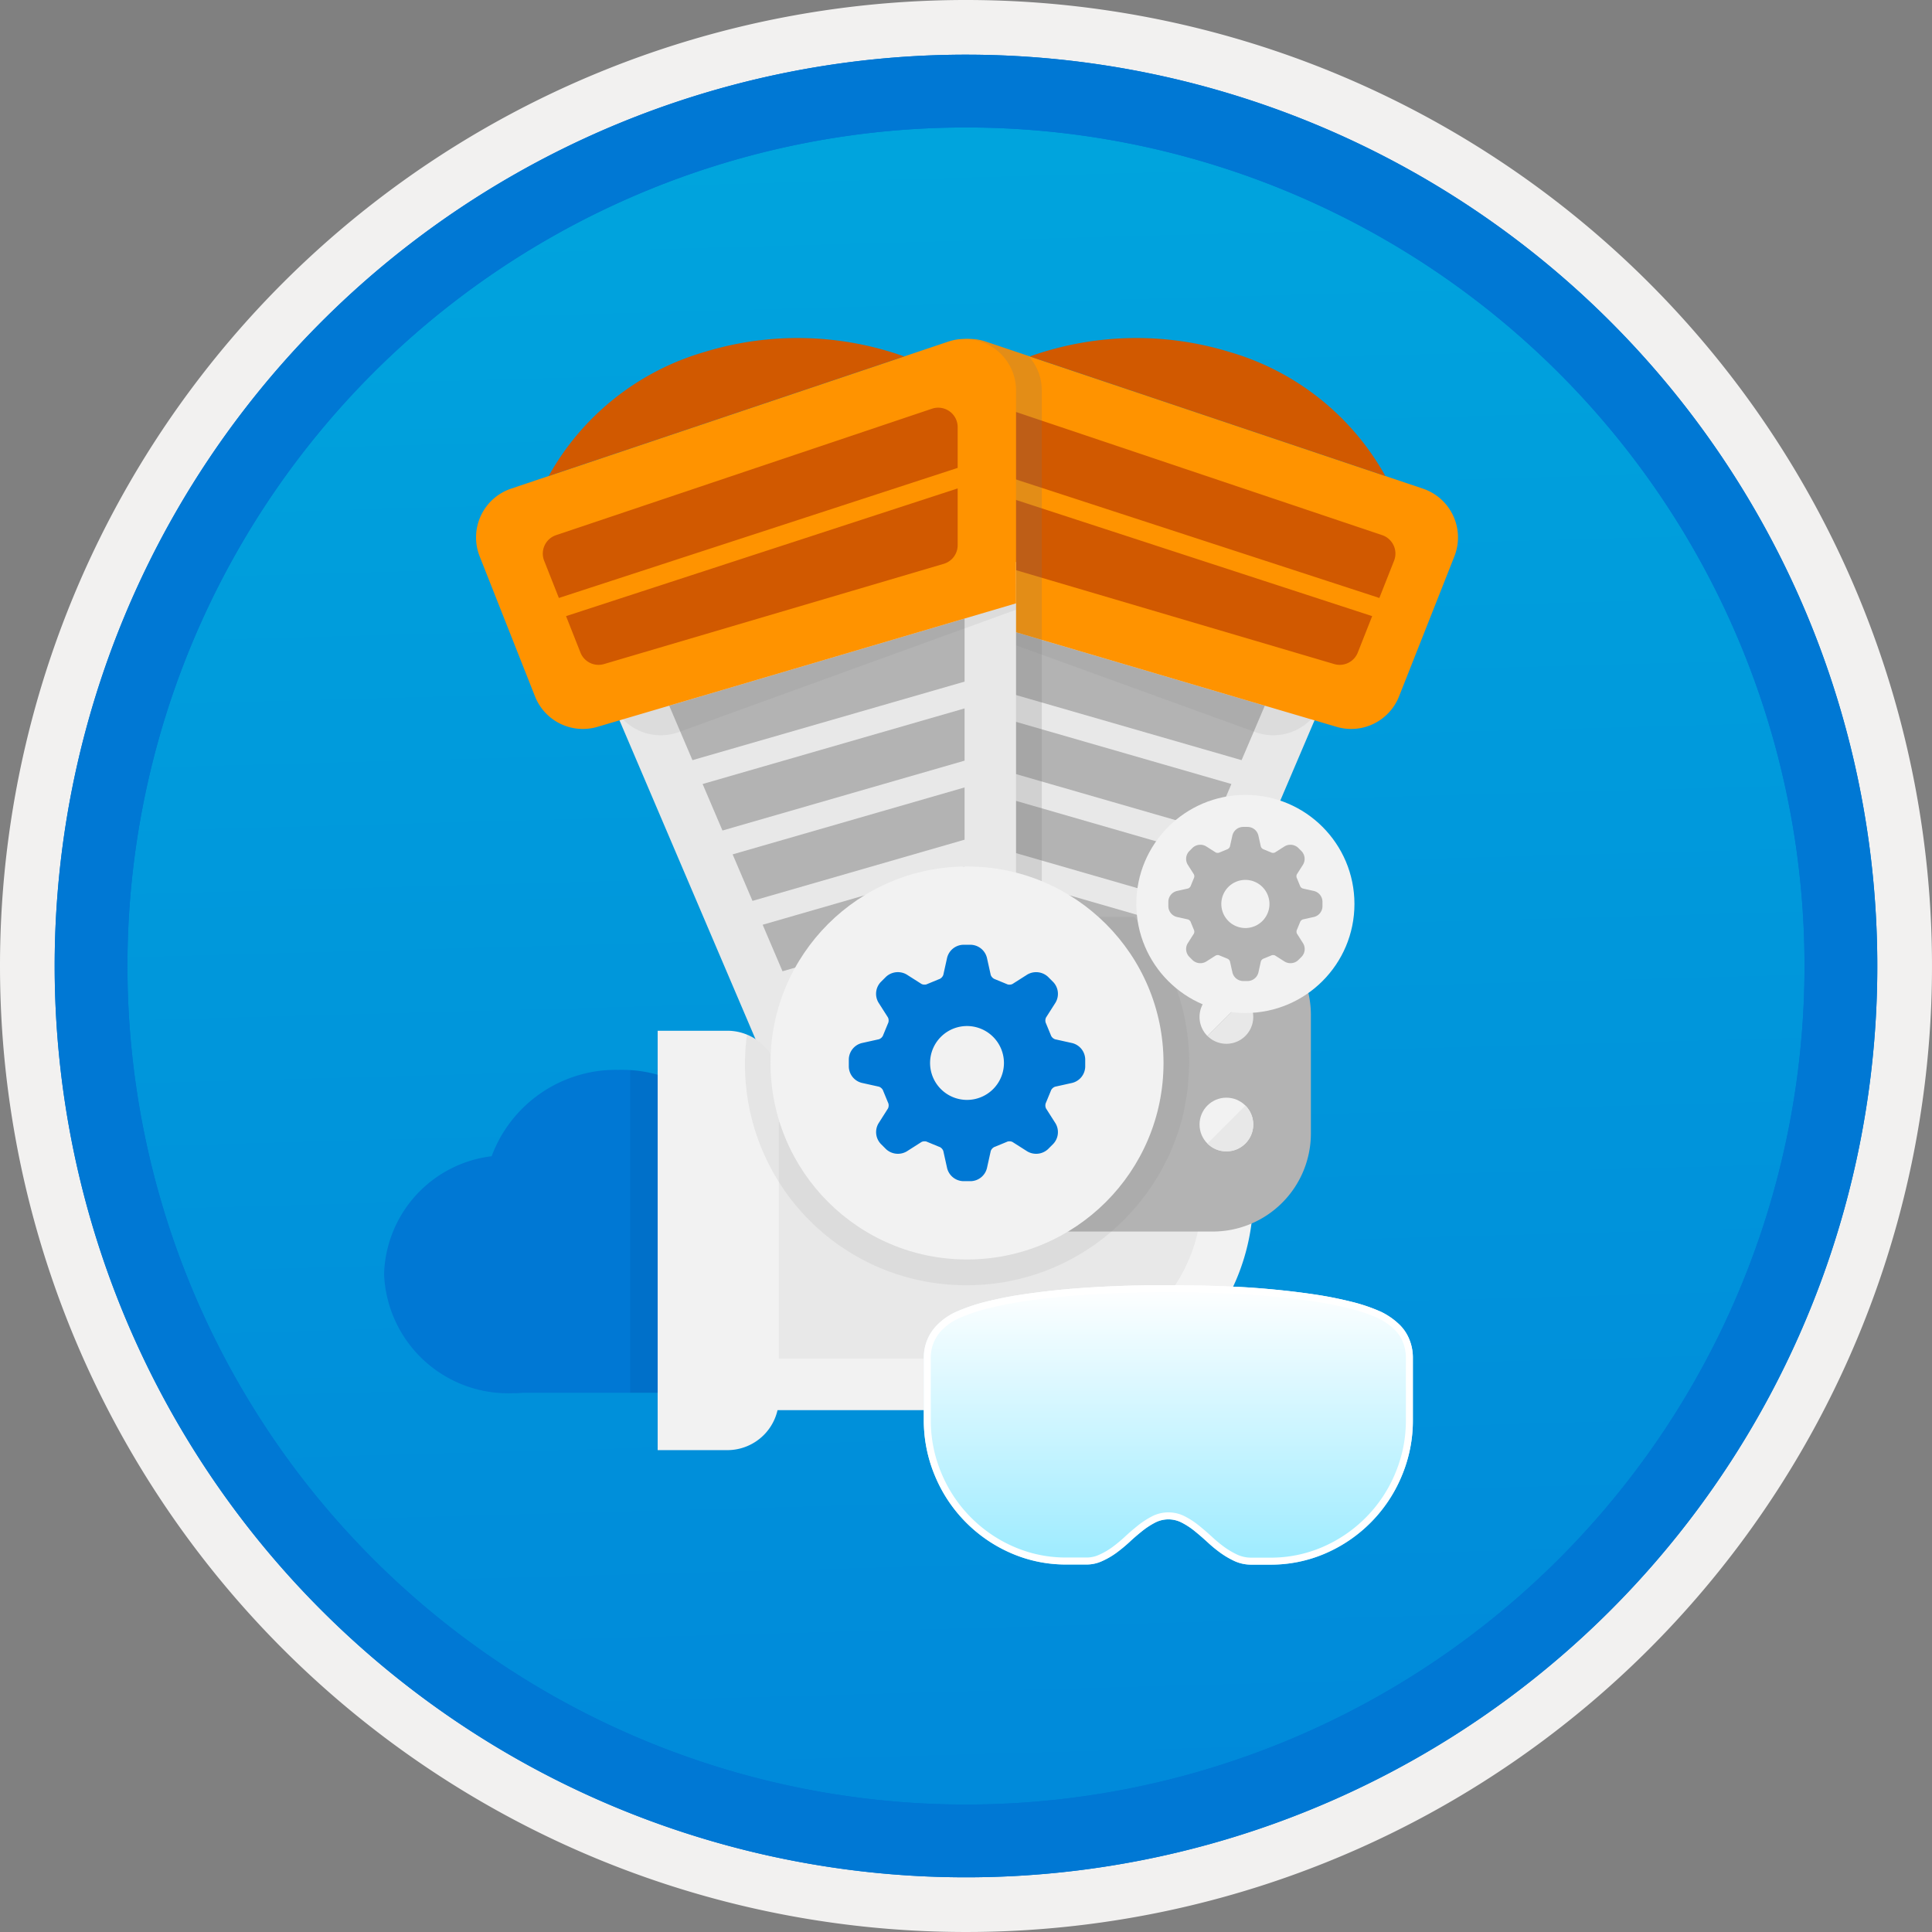
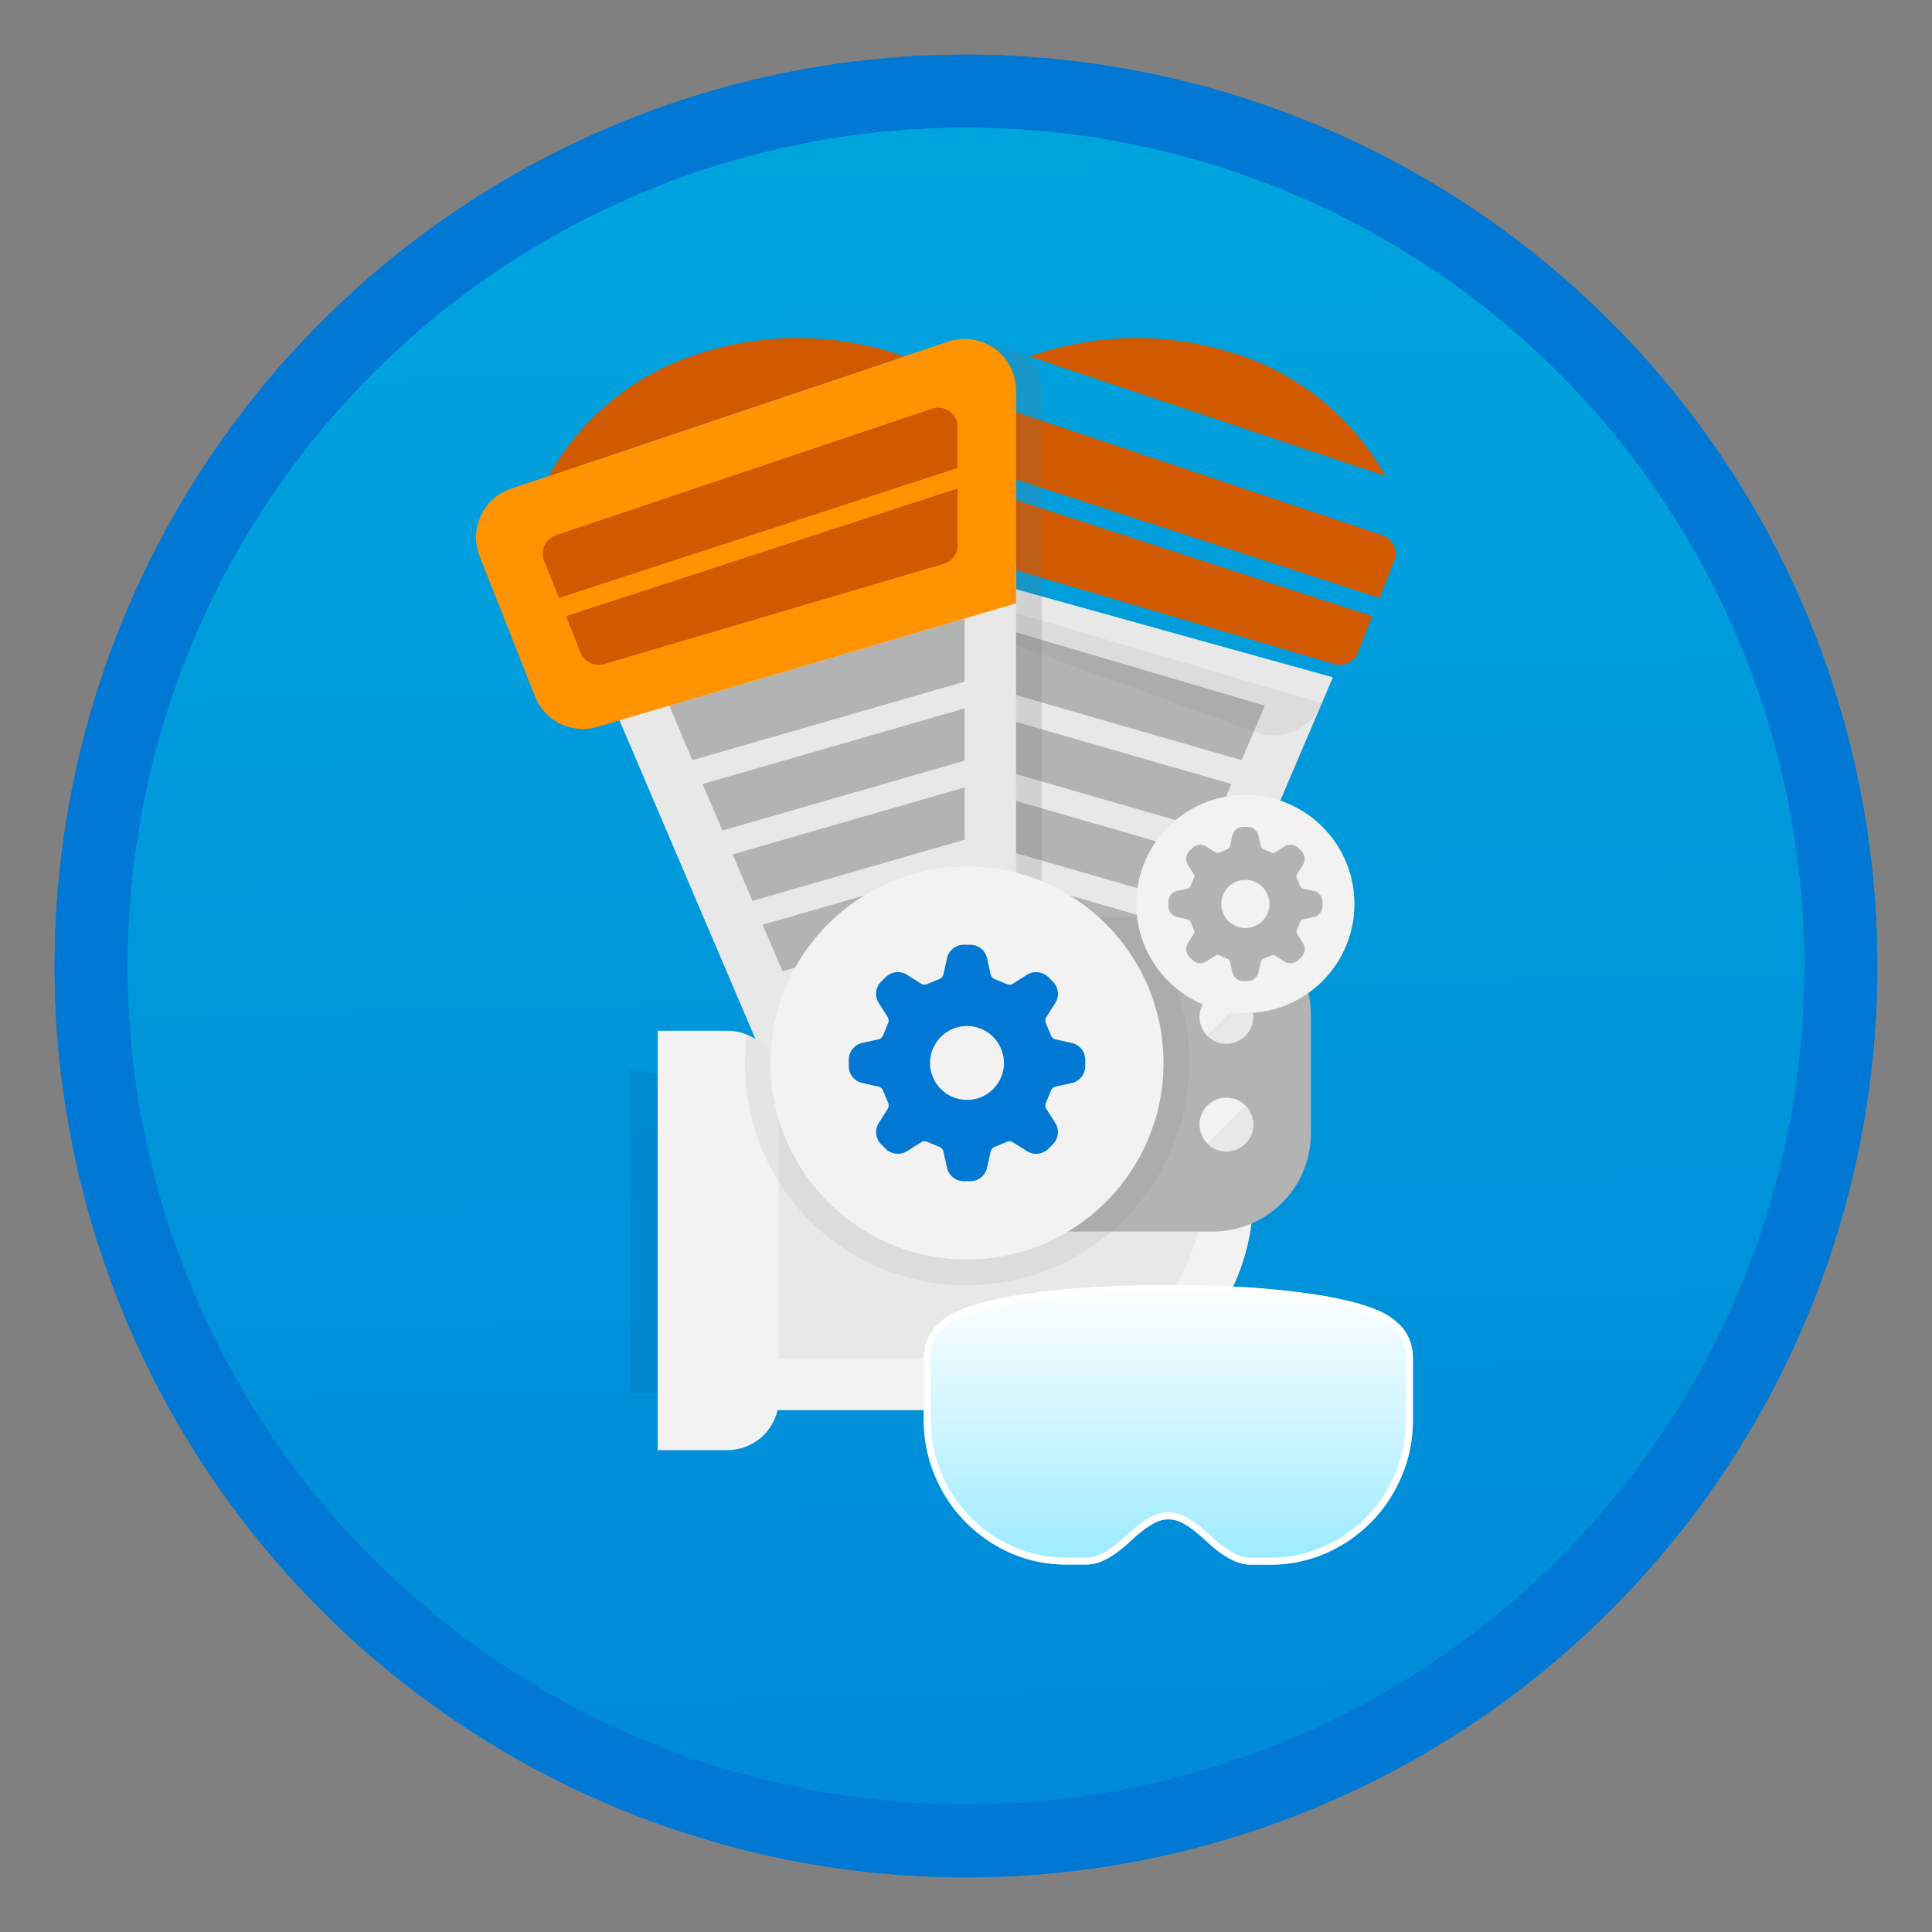
<svg xmlns="http://www.w3.org/2000/svg" viewBox="0 0 99.28 99.28">
  <rect x="0" y="0" width="99.28" height="99.28" fill="#808080" stroke="none" />
  <defs>
    <style>.e37f35e1-563f-4136-ae05-95dbbdd03d91{fill:url(#f290d7f2-bebc-4844-9f41-ac91c15a7837);}.a175dadd-e183-4315-9394-9cd26e8e704c{fill:#f2f1f0;}.a175dadd-e183-4315-9394-9cd26e8e704c,.a5c98c81-d94b-499b-ab94-32cea5d7be7f,.fe099bfe-5938-4e69-a280-df3cf464fc3e{fill-rule:evenodd;}.a5c98c81-d94b-499b-ab94-32cea5d7be7f,.bbedef3e-df5e-4e86-96b0-6ff98d69a730{fill:#0078d4;}.bfbd48c5-d915-4a59-9d06-0515eef7ba1c{fill:#e8e8e8;}.bb804b24-d17a-43f0-a347-dd4ef6fac5a4,.fe099bfe-5938-4e69-a280-df3cf464fc3e{fill:#b3b3b3;}.b8f837c1-e095-492e-88f4-d62de5f6dcd0,.ee05fd88-e2cf-465f-871d-e948e1e7fc18{fill:#767676;}.a64a8b79-ca61-4dc5-889e-8499bfddf7d5,.b8f837c1-e095-492e-88f4-d62de5f6dcd0{opacity:0.1;}.e48aba9d-3635-4a45-8ac0-67c8df694077{fill:#ff9300;}.a9f8b00c-002e-43cf-a69a-2bbb6d1f2a3d{fill:#d15900;}.ee05fd88-e2cf-465f-871d-e948e1e7fc18{opacity:0.2;}.e95544c0-387a-46c3-9781-d5190c23dd65{fill:#f2f2f2;}.a64a8b79-ca61-4dc5-889e-8499bfddf7d5{fill:#003067;}.a53e7018-f9eb-4dcf-b341-bc6fd92183ed{fill:url(#eb98ccc7-a89f-4231-99f6-32d8f905e794);}.e91905f5-98db-4875-9554-8cb21f6d75e2{fill:none;stroke:#fff;stroke-width:0.359px;}</style>
    <linearGradient id="f290d7f2-bebc-4844-9f41-ac91c15a7837" x1="47.87" y1="529.199" x2="51.853" y2="383.431" gradientTransform="matrix(1, 0, 0, -1, 0, 514.046)" gradientUnits="userSpaceOnUse">
      <stop offset="0" stop-color="#00abde" />
      <stop offset="1" stop-color="#007ed8" />
    </linearGradient>
    <linearGradient id="eb98ccc7-a89f-4231-99f6-32d8f905e794" x1="60.038" y1="448.002" x2="60.038" y2="433.642" gradientTransform="matrix(1, 0, 0, -1, 0, 514.046)" gradientUnits="userSpaceOnUse">
      <stop offset="0" stop-color="#fff" />
      <stop offset="1" stop-color="#9cebff" />
    </linearGradient>
  </defs>
  <g id="b843a9ec-eb12-4edd-8987-fab425b4613d" data-name="Layer 1">
    <path class="e37f35e1-563f-4136-ae05-95dbbdd03d91" d="M49.64,96.45a46.81,46.81,0,1,1,46.81-46.81A46.807,46.807,0,0,1,49.64,96.45Z" />
-     <path class="a175dadd-e183-4315-9394-9cd26e8e704c" d="M95.54,49.64a45.9,45.9,0,1,1-45.9-45.9A45.9,45.9,0,0,1,95.54,49.64ZM49.64,0A49.64,49.64,0,1,1,0,49.64,49.634,49.634,0,0,1,49.64,0Z" />
    <path class="a5c98c81-d94b-499b-ab94-32cea5d7be7f" d="M92.73,49.64a43.09,43.09,0,1,1-43.09-43.09A43.087,43.087,0,0,1,92.73,49.64Zm-43.09-46.83a46.83,46.83,0,1,1-46.83,46.83A46.834,46.834,0,0,1,49.64,2.81Z" />
    <path class="a5c98c81-d94b-499b-ab94-32cea5d7be7f" d="M92.729,49.64a43.09,43.09,0,1,1-43.09-43.09A43.087,43.087,0,0,1,92.729,49.64Zm-43.09-46.83a46.83,46.83,0,1,1-46.83,46.83A46.834,46.834,0,0,1,49.639,2.81Z" />
    <polygon class="bfbd48c5-d915-4a59-9d06-0515eef7ba1c" points="47.173 58.339 47.172 58.339 58.454 58.339 68.493 34.805 47.173 28.877 47.173 58.339" />
    <polygon class="bb804b24-d17a-43f0-a347-dd4ef6fac5a4" points="49.817 47.21 49.817 44.525 60.194 47.52 59.174 49.911 49.817 47.21" />
    <polygon class="bb804b24-d17a-43f0-a347-dd4ef6fac5a4" points="63.279 40.288 62.259 42.678 49.817 39.088 49.817 36.403 63.279 40.288" />
    <polygon class="bb804b24-d17a-43f0-a347-dd4ef6fac5a4" points="49.817 43.149 49.817 40.464 61.737 43.904 60.717 46.294 49.817 43.149" />
    <polygon class="bb804b24-d17a-43f0-a347-dd4ef6fac5a4" points="49.817 51.271 49.817 48.587 58.651 51.136 57.631 53.526 49.817 51.271" />
    <polygon class="bb804b24-d17a-43f0-a347-dd4ef6fac5a4" points="57.108 54.752 56.707 55.694 49.817 55.694 49.817 52.648 57.108 54.752" />
    <polygon class="bb804b24-d17a-43f0-a347-dd4ef6fac5a4" points="49.817 35.026 49.817 31.785 64.996 36.263 63.802 39.062 49.817 35.026" />
    <path class="b8f837c1-e095-492e-88f4-d62de5f6dcd0" d="M47.172,30.012l20.753,6.123v0a2.713,2.713,0,0,1-3.42,1.486L47.172,31.334Z" />
-     <path class="e48aba9d-3635-4a45-8ac0-67c8df694077" d="M47.173,31.004l21.512,6.347a2.645,2.645,0,0,0,3.208-1.565l2.844-7.197a2.645,2.645,0,0,0-1.616-3.479l-22.46-7.554a2.645,2.645,0,0,0-3.488,2.507Z" />
    <path class="a9f8b00c-002e-43cf-a69a-2bbb6d1f2a3d" d="M71.19,24.462a13.448,13.448,0,0,0-7.992-6.37,16.33,16.33,0,0,0-10.279.225Z" />
    <path class="a9f8b00c-002e-43cf-a69a-2bbb6d1f2a3d" d="M70.881,30.728l-20.493-6.684-0-2.094a1.0 1,0,0,1,1.319-.948L71.026,27.5a1,1,0,0,1,.611,1.315Z" />
    <path class="a9f8b00c-002e-43cf-a69a-2bbb6d1f2a3d" d="M70.512,31.661,69.773,33.532a1,1,0,0,1-1.213.592L51.105,28.973a1.0 1,0,0,1-.717-.959l-0-2.917Z" />
    <path class="ee05fd88-e2cf-465f-871d-e948e1e7fc18" d="M52.849,18.294l-2.19-.736a2.581,2.581,0,0,0-.306-.063,2.628,2.628,0,0,0-3.181,2.57l0,10.94H47.173V58.339h6.361V31.004h0l0-10.94A2.612,2.612,0,0,0,52.849,18.294Z" />
    <polygon class="bfbd48c5-d915-4a59-9d06-0515eef7ba1c" points="52.212 58.339 52.213 58.339 40.93 58.339 30.891 34.805 52.212 28.877 52.212 58.339" />
    <polygon class="bb804b24-d17a-43f0-a347-dd4ef6fac5a4" points="49.567 47.21 49.567 44.525 39.191 47.52 40.211 49.911 49.567 47.21" />
    <polygon class="bb804b24-d17a-43f0-a347-dd4ef6fac5a4" points="36.105 40.288 37.125 42.678 49.567 39.088 49.567 36.403 36.105 40.288" />
    <polygon class="bb804b24-d17a-43f0-a347-dd4ef6fac5a4" points="49.567 43.149 49.567 40.464 37.648 43.904 38.668 46.294 49.567 43.149" />
    <polygon class="bb804b24-d17a-43f0-a347-dd4ef6fac5a4" points="49.567 51.271 49.567 48.587 40.734 51.136 41.753 53.526 49.567 51.271" />
    <polygon class="bb804b24-d17a-43f0-a347-dd4ef6fac5a4" points="42.276 54.752 42.678 55.694 49.567 55.694 49.567 52.648 42.276 54.752" />
    <polygon class="bb804b24-d17a-43f0-a347-dd4ef6fac5a4" points="49.567 35.026 49.567 31.785 34.388 36.263 35.583 39.062 49.567 35.026" />
-     <path class="b8f837c1-e095-492e-88f4-d62de5f6dcd0" d="M52.212,30.012,31.459,36.135l0,0a2.713,2.713,0,0,0,3.42,1.486l17.333-6.287Z" />
    <path class="e48aba9d-3635-4a45-8ac0-67c8df694077" d="M52.212,31.004,30.7,37.351a2.645,2.645,0,0,1-3.208-1.565l-2.844-7.197a2.645,2.645,0,0,1,1.616-3.479l22.46-7.554a2.645,2.645,0,0,1,3.488,2.507Z" />
    <path class="a9f8b00c-002e-43cf-a69a-2bbb6d1f2a3d" d="M28.195,24.462a13.448,13.448,0,0,1,7.992-6.37,16.33,16.33,0,0,1,10.279.225Z" />
    <path class="a9f8b00c-002e-43cf-a69a-2bbb6d1f2a3d" d="M28.719,30.728l20.493-6.684 0-2.094a1.0 1,0,0,0-1.319-.948L28.574,27.5a1,1,0,0,0-.611,1.315Z" />
    <path class="a9f8b00c-002e-43cf-a69a-2bbb6d1f2a3d" d="M29.088,31.661l.739,1.871a1,1,0,0,0,1.213.592l17.455-5.15a1.0 1,0,0,0,.717-.959l0-2.917Z" />
    <path class="e95544c0-387a-46c3-9781-d5190c23dd65" d="M33.796,55.022H64.401a0,0,0,0,1,0,0v6.441a11,11,0,0,1-11,11H33.796a0,0,0,0,1,0,0V55.022A0,0,0,0,1,33.796,55.022Z" />
    <path class="bfbd48c5-d915-4a59-9d06-0515eef7ba1c" d="M41.973,50.036h3.796A8.355,8.355,0,0,1,54.125,58.391V77.449a0,0,0,0,1,0,0H41.973a0,0,0,0,1,0,0V50.036A0,0,0,0,1,41.973,50.036Z" transform="translate(111.792 15.693) rotate(90)" />
    <path class="bb804b24-d17a-43f0-a347-dd4ef6fac5a4" d="M49.692,47.115H62.319A5.044,5.044,0,0,1,67.363,52.159v6.082a5.044,5.044,0,0,1-5.044,5.044H49.692a0,0,0,0,1,0,0V47.115A0,0,0,0,1,49.692,47.115Z" />
    <circle class="e95544c0-387a-46c3-9781-d5190c23dd65" cx="63.021" cy="57.786" r="1.38" />
    <path class="e95544c0-387a-46c3-9781-d5190c23dd65" d="M63.021,50.878a1.38,1.38,0,0,0-.976,2.356l1.951-1.951A1.375,1.375,0,0,0,63.021,50.878Z" />
    <path class="bfbd48c5-d915-4a59-9d06-0515eef7ba1c" d="M63.021,53.637a1.38,1.38,0,0,0,.976-2.356L62.045,53.233A1.375,1.375,0,0,0,63.021,53.637Z" />
    <path class="bfbd48c5-d915-4a59-9d06-0515eef7ba1c" d="M63.021,59.166a1.38,1.38,0,0,0,.976-2.356L62.045,58.762A1.375,1.375,0,0,0,63.021,59.166Z" />
    <path class="e95544c0-387a-46c3-9781-d5190c23dd65" d="M33.796,52.967h3.582A2.645,2.645,0,0,1,40.022,55.612V71.873a2.645,2.645,0,0,1-2.645,2.645H33.796a0,0,0,0,1,0,0v-21.55A0,0,0,0,1,33.796,52.967Z" />
    <path class="b8f837c1-e095-492e-88f4-d62de5f6dcd0" d="M58.828,61.451c.181-.242.351-.492.513-.749.052-.082.107-.163.157-.246.147-.247.281-.502.41-.76.049-.097.102-.191.148-.29.123-.265.229-.538.332-.814.049-.132.1-.262.145-.396.105-.318.2-.64.277-.969.048-.203.078-.412.114-.619.031-.179.068-.357.091-.539.028-.217.04-.437.055-.657.009-.13.028-.258.033-.39h-.011c.005-.134.022-.264.022-.399a11.361,11.361,0,0,0-2.836-7.508H49.693v7.906h-9.733a2.646,2.646,0,0,0-1.575-1.851A11.346,11.346,0,0,0,49.702,66.044a11.334,11.334,0,0,0,7.41-2.758h.003c.015-.013.028-.028.043-.041q.403-.35.771-.735c.04-.042.08-.085.119-.127q.332-.358.632-.743C58.731,61.577,58.78,61.515,58.828,61.451Z" />
    <circle class="e95544c0-387a-46c3-9781-d5190c23dd65" cx="49.692" cy="54.623" r="10.098" />
    <path class="a5c98c81-d94b-499b-ab94-32cea5d7be7f" d="M51.59,54.623a1.898,1.898,0,1,1-1.898-1.898A1.9,1.9,0,0,1,51.59,54.623ZM55.098,53.601l-.883-.196a.369.369,0,0,1-.207-.189.255.255,0,0,0-.01-.028l-.244-.592-.014-.03a.364.364,0,0,1,.012-.278l.486-.763a.881.881,0,0,0-.116-1.061l-.269-.269a.897.897,0,0,0-1.061-.116l-.763.485a.325.325,0,0,1-.157.034.289.289,0,0,1-.121-.022.281.281,0,0,0-.031-.014l-.592-.244L51.1,50.307a.37.37,0,0,1-.189-.208l-.196-.882a.881.881,0,0,0-.833-.668h-.38a.881.881,0,0,0-.833.668l-.196.883a.371.371,0,0,1-.189.207l-.029.01-.592.244a.298.298,0,0,0-.031.014.288.288,0,0,1-.121.022.329.329,0,0,1-.157-.034l-.763-.485a.897.897,0,0,0-1.061.116l-.269.268a.881.881,0,0,0-.116,1.061l.486.763a.366.366,0,0,1,.012.278l-.014.031-.244.592-.01.028a.37.37,0,0,1-.207.189l-.882.196a.881.881,0,0,0-.668.833v.38a.881.881,0,0,0,.668.833l.883.196a.37.37,0,0,1,.207.189l.01.028.244.592.014.03a.365.365,0,0,1-.012.278l-.485.763a.881.881,0,0,0,.116,1.061l.269.269a.898.898,0,0,0,1.061.116l.762-.485a.328.328,0,0,1,.157-.034.285.285,0,0,1,.121.022l.031.014.592.244.029.01a.37.37,0,0,1,.189.207l.196.883a.881.881,0,0,0,.833.668h.38a.881.881,0,0,0,.833-.668l.196-.883A.37.37,0,0,1,51.1,58.939l.028-.01.592-.244.031-.014a.286.286,0,0,1,.121-.022.326.326,0,0,1,.157.034l.763.485a.897.897,0,0,0,1.061-.116l.268-.268A.881.881,0,0,0,54.238,57.723l-.486-.763a.364.364,0,0,1-.012-.278l.014-.03.244-.592a.255.255,0,0,0,.01-.028.37.37,0,0,1,.208-.189l.882-.196a.881.881,0,0,0,.668-.833v-.38A.881.881,0,0,0,55.098,53.601Z" />
    <circle class="e95544c0-387a-46c3-9781-d5190c23dd65" cx="63.997" cy="46.452" r="5.604" />
    <path class="fe099bfe-5938-4e69-a280-df3cf464fc3e" d="M65.234,46.452a1.237,1.237,0,1,1-1.237-1.237A1.239,1.239,0,0,1,65.234,46.452ZM67.52,45.785l-.575-.128a.241.241,0,0,1-.135-.123l-.007-.019-.159-.386-.009-.02a.237.237,0,0,1,.008-.181l.316-.497a.574.574,0,0,0-.076-.691l-.175-.175a.584.584,0,0,0-.691-.076l-.497.316a.212.212,0,0,1-.102.022.189.189,0,0,1-.079-.014l-.02-.009-.386-.159-.019-.007a.241.241,0,0,1-.123-.135l-.128-.575a.574.574,0,0,0-.543-.435H63.873a.574.574,0,0,0-.543.435l-.128.575a.242.242,0,0,1-.123.135l-.019.007-.386.159-.02.009a.188.188,0,0,1-.079.014.214.214,0,0,1-.102-.022l-.497-.316a.585.585,0,0,0-.691.076l-.175.175a.574.574,0,0,0-.076.692l.316.497a.238.238,0,0,1,.008.181l-.009.02-.159.386-.007.019a.241.241,0,0,1-.135.123l-.575.128a.574.574,0,0,0-.435.543v.247a.574.574,0,0,0,.435.543l.575.128a.241.241,0,0,1,.135.123l.007.019.159.386.009.02a.238.238,0,0,1-.008.181l-.316.497a.574.574,0,0,0,.076.692l.175.175a.585.585,0,0,0,.692.076l.497-.316a.214.214,0,0,1,.103-.022.186.186,0,0,1,.079.014l.02.009.386.159.019.007a.241.241,0,0,1,.123.135l.128.575a.574.574,0,0,0,.543.435h.247a.574.574,0,0,0,.543-.435l.128-.575a.241.241,0,0,1,.123-.135l.019-.007.386-.159.02-.009a.186.186,0,0,1,.079-.014.212.212,0,0,1,.102.022l.497.316a.585.585,0,0,0,.692-.076l.175-.175a.574.574,0,0,0,.076-.692l-.316-.497a.237.237,0,0,1-.008-.181l.009-.02.159-.386.007-.019a.241.241,0,0,1,.135-.123l.575-.128a.574.574,0,0,0,.435-.543v-.247A.574.574,0,0,0,67.52,45.785Z" />
-     <path class="bbedef3e-df5e-4e86-96b0-6ff98d69a730" d="M32.384,54.989c-.202-.012-.406-.018-.612-.012a6.81,6.81,0,0,0-6.507,4.438,6.285,6.285,0,0,0-5.528,6.055,6.378,6.378,0,0,0,6.604,6.123c.196,0,.395-.009.58-.025h6.875V55.229A6.601,6.601,0,0,0,32.384,54.989Z" />
    <path class="a64a8b79-ca61-4dc5-889e-8499bfddf7d5" d="M32.384,54.989V71.568h1.412V55.229A6.601,6.601,0,0,0,32.384,54.989Z" />
    <path class="a53e7018-f9eb-4dcf-b341-bc6fd92183ed" d="M72.433,68.858a2.221,2.221,0,0,0-.489-.76,3.689,3.689,0,0,0-.971-.685,8.907,8.907,0,0,0-1.526-.519c-.578-.143-1.193-.271-1.845-.369s-1.319-.181-2.008-.248-1.363-.12-2.023-.151-1.289-.053-1.897-.068c-.608-.007-1.148-.015-1.622-.015-.489,0-1.03,0-1.63.015-.6.008-1.23.038-1.889.068-.659.038-1.334.083-2.023.151s-1.356.151-2.008.248-1.267.226-1.845.369a9.365,9.365,0,0,0-1.526.519,3.236,3.236,0,0,0-.985.685A2.36,2.36,0,0,0,47.473,69.754v3.199a7.353,7.353,0,0,0,.578,2.898A7.432,7.432,0,0,0,51.948,79.809a7.02,7.02,0,0,0,2.852.587H55.793a1.902,1.902,0,0,0,.837-.173,4.053,4.053,0,0,0,.741-.429,8.079,8.079,0,0,0,.674-.557c.215-.203.43-.384.645-.557a4.075,4.075,0,0,1,.652-.429,1.488,1.488,0,0,1,1.4,0,3.769,3.769,0,0,1,.652.429c.215.173.43.361.645.557a6.822,6.822,0,0,0,.674.557,4.468,4.468,0,0,0,.733.429,2.054,2.054,0,0,0,.845.181h.985a7.044,7.044,0,0,0,2.852-.587A7.431,7.431,0,0,0,72.025,75.858a7.327,7.327,0,0,0,.578-2.898V69.754A2.464,2.464,0,0,0,72.433,68.858Z" />
    <path class="e91905f5-98db-4875-9554-8cb21f6d75e2" d="M69.404,67.068l.001 0a8.73,8.73,0,0,1,1.493.508,3.511,3.511,0,0,1,.919.649,2.042,2.042,0,0,1,.449.698,2.286,2.286,0,0,1,.158.831l0,3.206,0,.001a7.148,7.148,0,0,1-.564,2.826l-0.0.001a7.252,7.252,0,0,1-3.803,3.863h0a6.865,6.865,0,0,1-2.78.572h-.987a1.875,1.875,0,0,1-.77-.164,4.294,4.294,0,0,1-.703-.411,6.655,6.655,0,0,1-.656-.542l0,0-.003-.002c-.216-.197-.434-.387-.652-.563a3.951,3.951,0,0,0-.681-.449,1.668,1.668,0,0,0-1.568,0,4.252,4.252,0,0,0-.68.447l-.001.001c-.216.174-.435.358-.654.565a7.9,7.9,0,0,1-.657.543,3.874,3.874,0,0,1-.707.41v0l-.002.001a1.722,1.722,0,0,1-.759.157v0h-.999a6.84,6.84,0,0,1-2.779-.572l-.001-0a7.252,7.252,0,0,1-3.803-3.863v0a7.173,7.173,0,0,1-.564-2.827V69.754a2.18,2.18,0,0,1,.623-1.53,3.057,3.057,0,0,1,.93-.647,9.187,9.187,0,0,1,1.496-.509l0,0c.573-.142,1.183-.269,1.828-.365.649-.097,1.313-.18,1.999-.247.685-.067,1.356-.112,2.014-.15l.117-.005c.617-.028,1.205-.055,1.766-.062h0l.002,0c.598-.015,1.136-.015,1.625-.015.42,0,.893.006,1.42.013l.199.003c.606.015,1.234.038,1.892.068.655.03,1.326.082,2.013.15.686.067,1.35.15,1.999.247C68.221,66.8,68.831,66.926,69.404,67.068Z" />
  </g>
</svg>